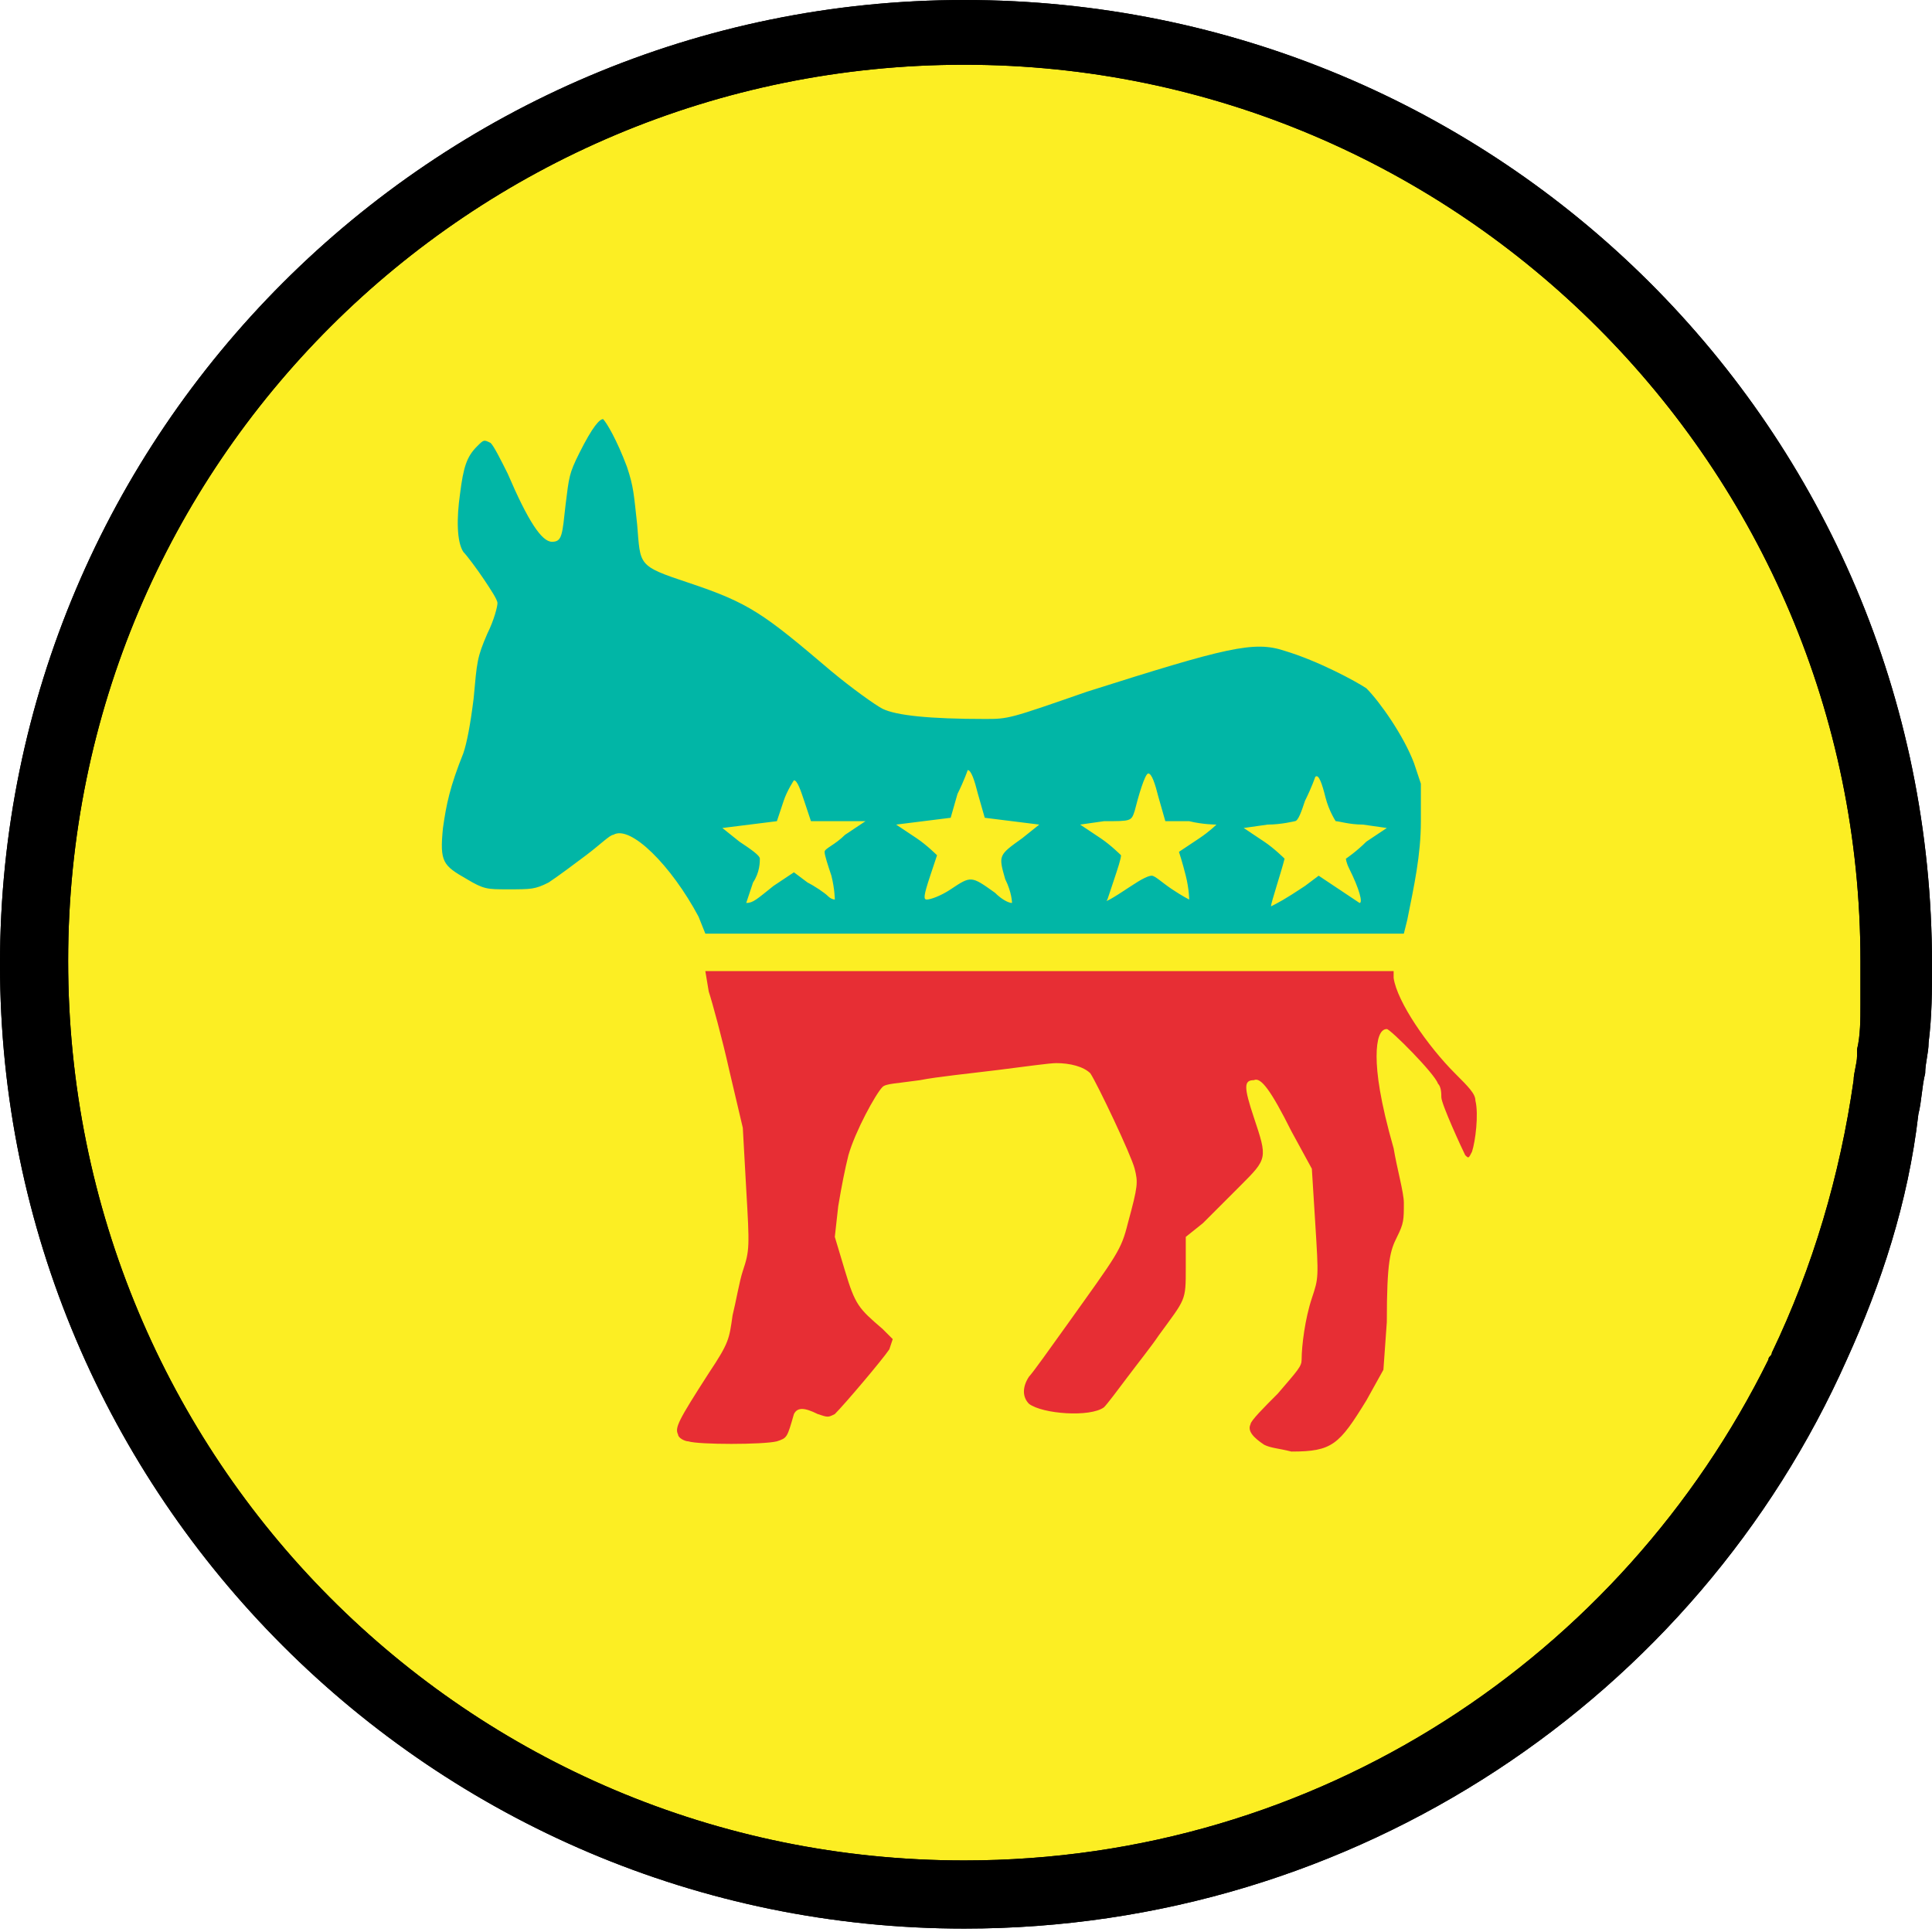
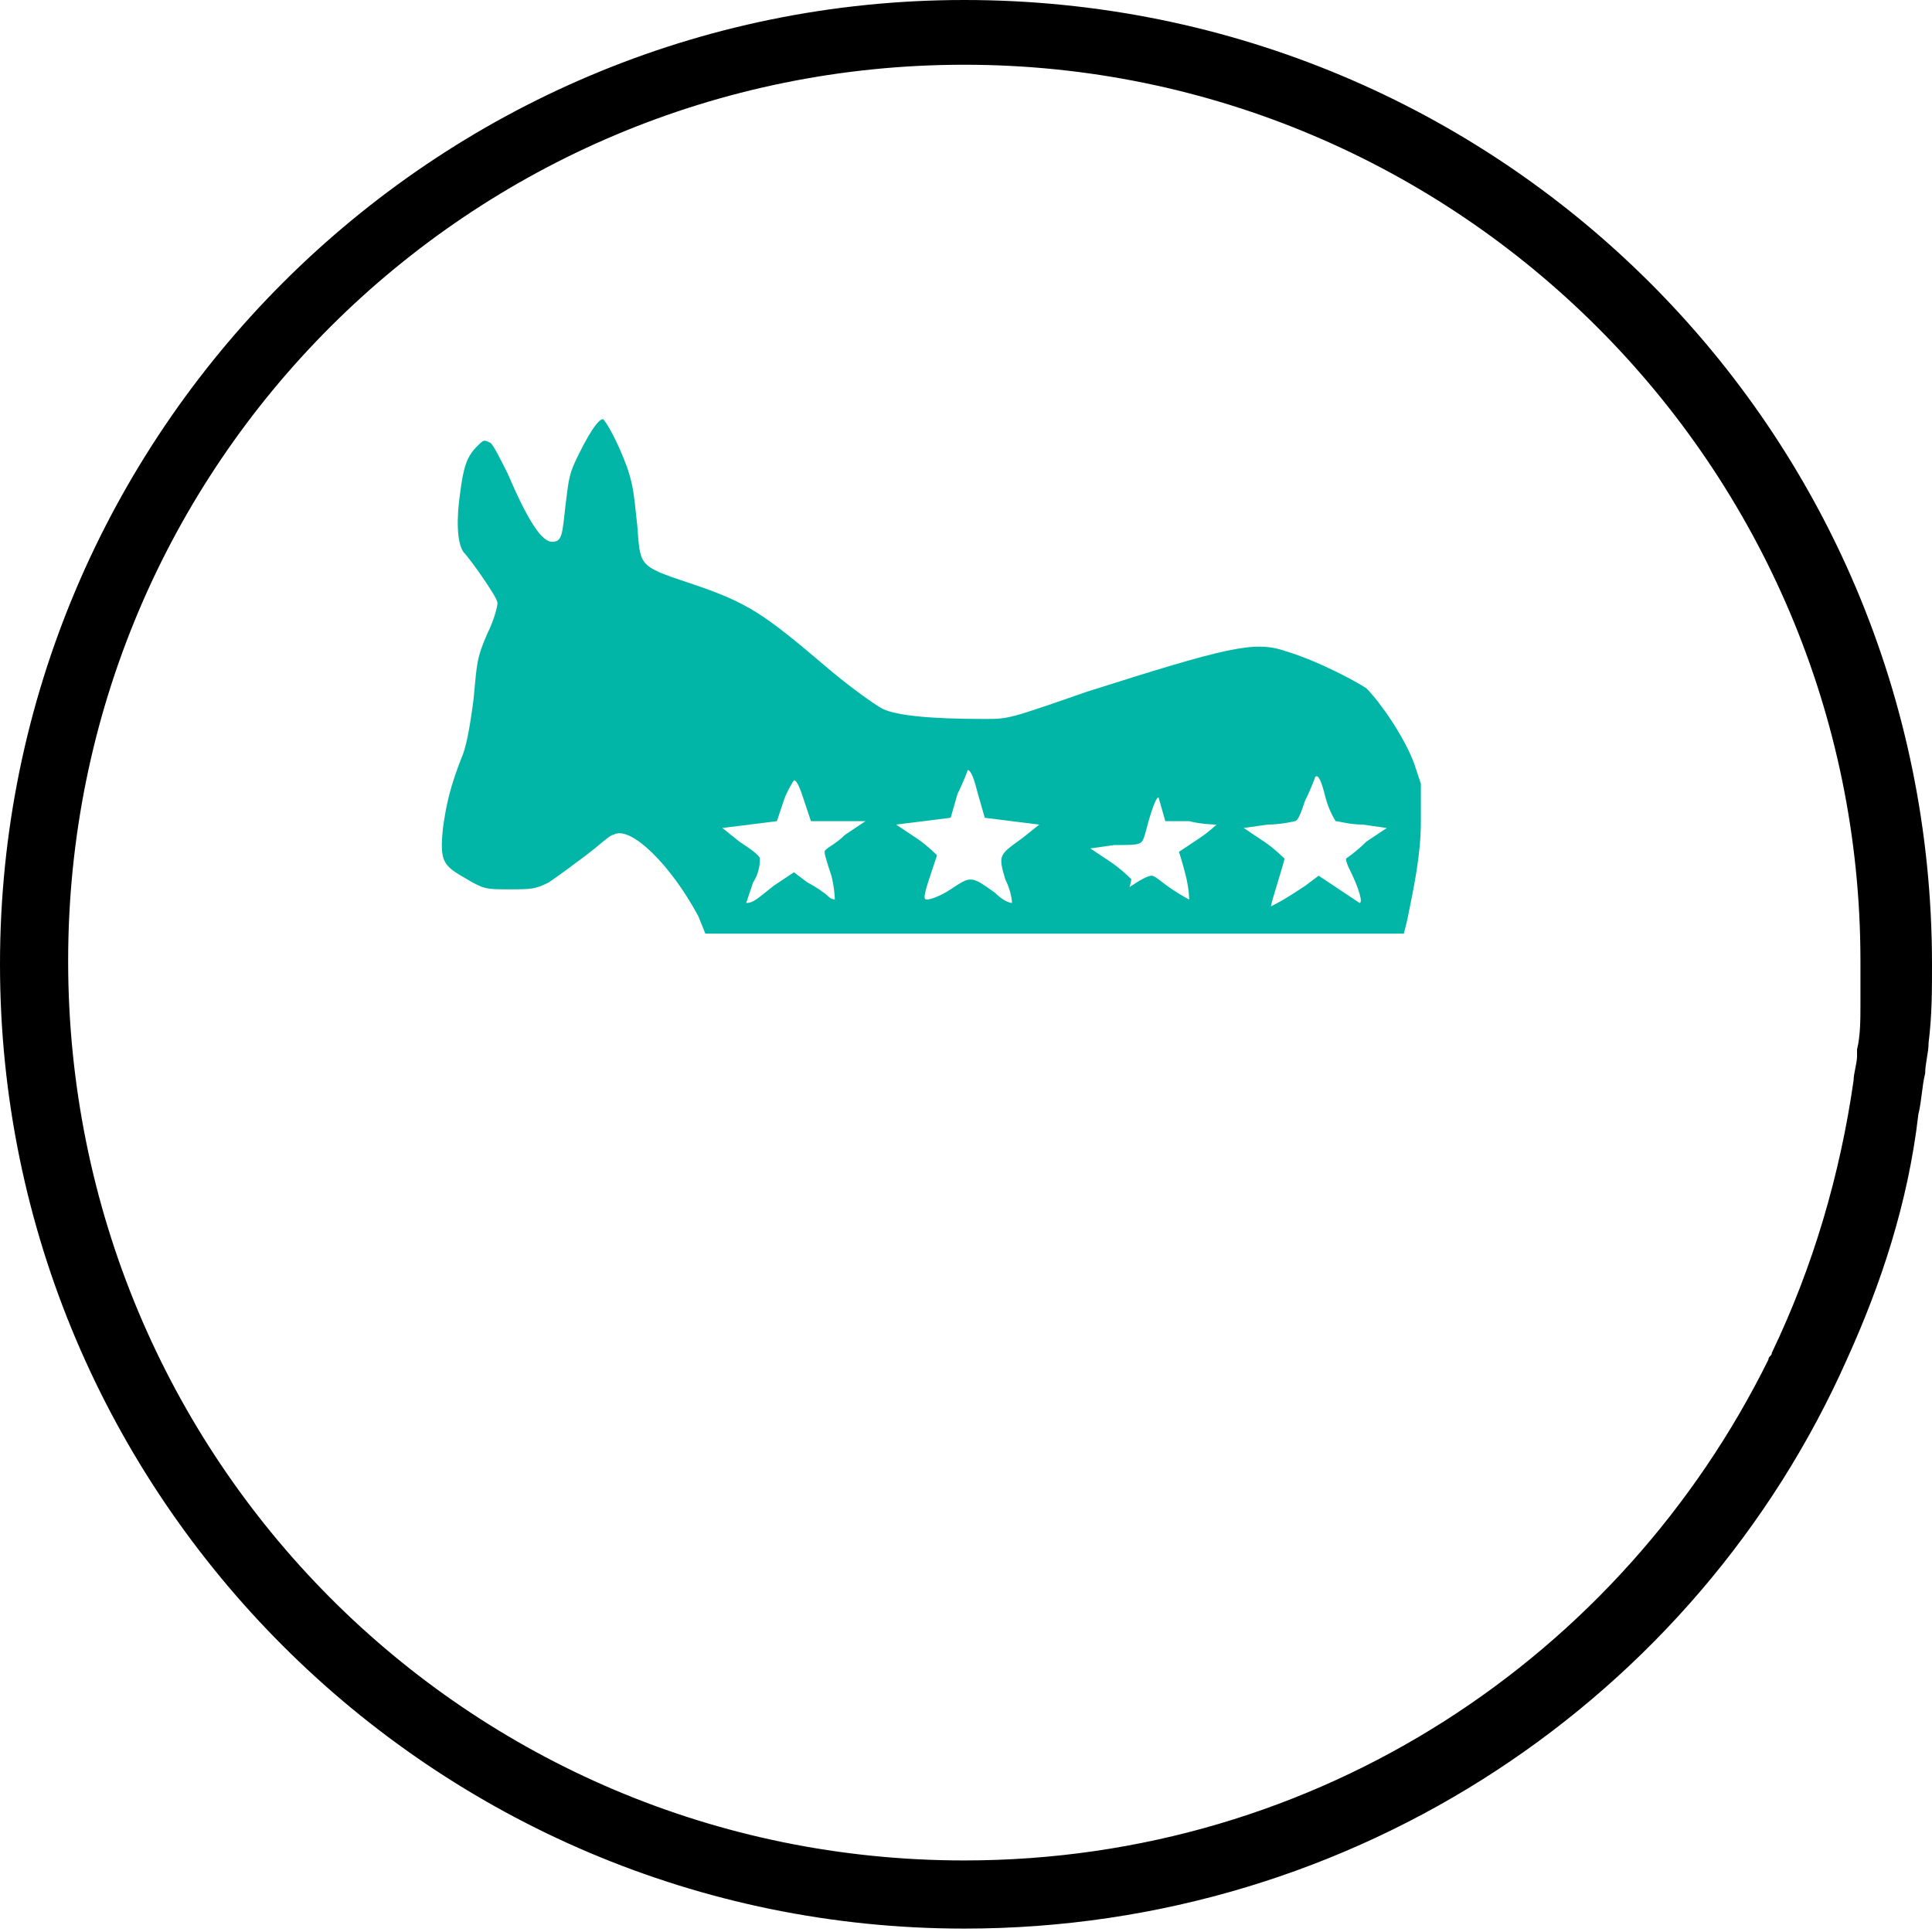
<svg xmlns="http://www.w3.org/2000/svg" version="1.1" id="Layer_1" x="0px" y="0px" viewBox="-511 512.3 56.7 56.7" style="enable-background:new -511 512.3 56.7 56.7;" xml:space="preserve">
  <style type="text/css">
	.st0{fill:#E72E34;}
	.st1{fill:#2DB674;}
	.st2{fill:#FCEE23;}
	.st3{fill:#FFFFFF;}
	.st4{fill:#01B6A6;}
	.st5{clip-path:url(#SVGID_00000097485820086138686280000007403093871328377497_);}
	.st6{fill:#4D4D4D;}
	.st7{fill:#C9E8FB;}
	.st8{opacity:0.6;fill:#AAC3D2;}
	.st9{fill:#FBFCFE;}
	.st10{fill:#B0CADA;}
	.st11{enable-background:new    ;}
	.st12{clip-path:url(#SVGID_00000088094046985755355930000012017843879255523494_);enable-background:new    ;}
	.st13{clip-path:url(#SVGID_00000165231735418112360340000017600411723091920571_);enable-background:new    ;}
	.st14{clip-path:url(#SVGID_00000123408811354774927520000015680826407579202186_);enable-background:new    ;}
	.st15{clip-path:url(#SVGID_00000016784170690629864950000002620858263402214568_);enable-background:new    ;}
	.st16{clip-path:url(#SVGID_00000153697122213752783880000012355061032655117697_);enable-background:new    ;}
	.st17{clip-path:url(#SVGID_00000178906969070337293400000010786577926507306932_);enable-background:new    ;}
	.st18{clip-path:url(#SVGID_00000180349660928581533100000004410356096063741846_);enable-background:new    ;}
	.st19{clip-path:url(#SVGID_00000090263654212526918860000017592201122707324088_);enable-background:new    ;}
	.st20{clip-path:url(#SVGID_00000074427721349804258290000013028162029224489381_);enable-background:new    ;}
	.st21{clip-path:url(#SVGID_00000004509318389266322310000013762916776348768445_);enable-background:new    ;}
	.st22{clip-path:url(#SVGID_00000049203976177229211510000001385774363513752469_);enable-background:new    ;}
	.st23{clip-path:url(#SVGID_00000003086642815659507590000004592395052135303341_);enable-background:new    ;}
	.st24{clip-path:url(#SVGID_00000033369014484440659850000006233281695724117429_);enable-background:new    ;}
	.st25{clip-path:url(#SVGID_00000103968936218060263770000003580715261755786654_);enable-background:new    ;}
	.st26{clip-path:url(#SVGID_00000062877904029168005590000011706680522415180177_);enable-background:new    ;}
	.st27{clip-path:url(#SVGID_00000088111440577680613790000003953342389765883058_);enable-background:new    ;}
	.st28{clip-path:url(#SVGID_00000142167242399098646700000004439660563605321143_);enable-background:new    ;}
	.st29{clip-path:url(#SVGID_00000067228120723043039720000000818806179607541174_);enable-background:new    ;}
	.st30{clip-path:url(#SVGID_00000035521453544816838370000002225092093388958642_);enable-background:new    ;}
	.st31{clip-path:url(#SVGID_00000173842794020351913190000008031402413752390787_);enable-background:new    ;}
	.st32{clip-path:url(#SVGID_00000174586151224970708050000003355372564130608281_);enable-background:new    ;}
	.st33{clip-path:url(#SVGID_00000043441071006931152480000009900908610054073523_);enable-background:new    ;}
	.st34{clip-path:url(#SVGID_00000019663327710589644710000014647493730987069355_);enable-background:new    ;}
	.st35{clip-path:url(#SVGID_00000155146453624026552550000007501403467610038974_);enable-background:new    ;}
	.st36{clip-path:url(#SVGID_00000044161060397693083490000010546437784942143409_);}
	.st37{clip-path:url(#SVGID_00000041985444648487453640000010339609983894346903_);}
	.st38{fill:none;stroke:#FFFFFF;stroke-miterlimit:10;}
	.st39{fill:none;stroke:#FFFFFF;stroke-width:0.25;stroke-linecap:round;stroke-miterlimit:10;}
	.st40{fill:none;stroke:#01B6A6;stroke-width:0.25;stroke-linecap:round;stroke-miterlimit:10;}
	.st41{fill:none;stroke:#01B6A6;stroke-width:0.25;stroke-linecap:round;stroke-miterlimit:10;stroke-dasharray:0.975,0.975;}
	.st42{fill:none;stroke:#01B6A6;stroke-width:0.25;stroke-linecap:round;stroke-miterlimit:10;stroke-dasharray:0.912,0.912;}
	.st43{fill:#C9CACC;}
	.st44{fill:#717375;}
	.st45{fill:#231F20;}
	.st46{fill:#86888A;}
	.st47{fill:none;stroke:#000000;stroke-linecap:round;stroke-miterlimit:10;}
</style>
  <g id="XMLID_1494_">
    <g id="XMLID_590_">
-       <path id="XMLID_27_" class="st2" d="M-482.7,568c-15,0-27.3-12.3-27.3-27.4c0-15,12.3-27.3,27.3-27.3c15.1,0,27.3,12.3,27.3,27.3    C-455.3,555.7-467.6,568-482.7,568z" />
      <g id="XMLID_23_">
        <path id="XMLID_24_" d="M-482.7,512.3c-15.6,0-28.3,12.7-28.3,28.3c0,15.6,12.7,28.3,28.3,28.3c11.5,0,21.5-6.8,25.9-16.7h0     c1-2.2,1.8-4.6,2.1-7.2c0.1-0.4,0.1-0.8,0.2-1.2c0-0.3,0.1-0.6,0.1-0.9c0.1-0.8,0.1-1.5,0.1-2.3     C-454.3,524.9-467,512.3-482.7,512.3z M-456.4,541.8c0,0.4,0,0.9-0.1,1.3c0,0.1,0,0.1,0,0.2c0,0.2-0.1,0.5-0.1,0.7     c-0.4,2.8-1.2,5.5-2.4,8c0,0.1-0.1,0.1-0.1,0.2c-4.3,8.7-13.2,14.7-23.6,14.7c-14.6,0-26.3-11.8-26.3-26.4     c0-14.6,11.8-26.3,26.3-26.3s26.3,11.8,26.3,26.3C-456.4,541-456.4,541.4-456.4,541.8z" />
      </g>
    </g>
    <g id="XMLID_561_">
      <g id="XMLID_18_">
-         <path id="XMLID_19_" d="M-482.7,512.3c-15.6,0-28.3,12.7-28.3,28.3c0,15.6,12.7,28.3,28.3,28.3c11.5,0,21.5-6.8,25.9-16.7h0     c1-2.2,1.8-4.6,2.1-7.2c0.1-0.4,0.1-0.8,0.2-1.2c0-0.3,0.1-0.6,0.1-0.9c0.1-0.8,0.1-1.5,0.1-2.3     C-454.3,524.9-467,512.3-482.7,512.3z M-456.4,541.8c0,0.4,0,0.9-0.1,1.3c0,0.1,0,0.1,0,0.2c0,0.2-0.1,0.5-0.1,0.7     c-0.4,2.8-1.2,5.5-2.4,8c0,0.1-0.1,0.1-0.1,0.2c-4.3,8.7-13.2,14.7-23.6,14.7c-14.6,0-26.3-11.8-26.3-26.4     c0-14.6,11.8-26.3,26.3-26.3s26.3,11.8,26.3,26.3C-456.4,541-456.4,541.4-456.4,541.8z" />
-       </g>
+         </g>
    </g>
  </g>
  <g>
-     <path id="path10221" class="st4" d="M-490.5,539.2c-0.8-1.5-2-2.7-2.5-2.4c-0.1,0-0.4,0.3-0.8,0.6s-0.8,0.6-1.1,0.8   c-0.4,0.2-0.5,0.2-1.2,0.2c-0.6,0-0.7,0-1.2-0.3c-0.7-0.4-0.8-0.5-0.7-1.5c0.1-0.7,0.2-1.2,0.6-2.2c0.1-0.3,0.2-0.8,0.3-1.6   c0.1-1.1,0.1-1.2,0.4-1.9c0.2-0.4,0.3-0.8,0.3-0.9s-0.2-0.4-0.4-0.7c-0.2-0.3-0.5-0.7-0.6-0.8c-0.2-0.3-0.2-1-0.1-1.7   c0.1-0.8,0.2-1.1,0.5-1.4c0.2-0.2,0.2-0.2,0.4-0.1c0.1,0.1,0.3,0.5,0.5,0.9c0.6,1.4,1,2,1.3,2c0.3,0,0.3-0.2,0.4-1.1   c0.1-0.8,0.1-0.9,0.4-1.5c0.4-0.8,0.6-1,0.7-1c0.1,0.1,0.4,0.6,0.7,1.4c0.2,0.6,0.2,0.8,0.3,1.7c0.1,1.2,0,1.2,1.5,1.7   c1.8,0.6,2.2,0.9,4.2,2.6c0.6,0.5,1.3,1,1.5,1.1c0.4,0.2,1.4,0.3,3,0.3c0.7,0,0.7,0,3-0.8c4.1-1.3,4.9-1.5,5.8-1.2   c1,0.3,2.1,0.9,2.4,1.1c0.4,0.4,1.1,1.4,1.4,2.2l0.2,0.6l0,1.1c0,1-0.2,1.9-0.4,2.9l-0.1,0.4H-480h-10.3L-490.5,539.2z    M-472.7,538.3l0.4-0.3l0.6,0.4c0.3,0.2,0.6,0.4,0.6,0.4c0.1,0,0-0.4-0.3-1c-0.1-0.2-0.1-0.3-0.1-0.3c0,0,0.3-0.2,0.6-0.5l0.6-0.4   l-0.7-0.1c-0.4,0-0.7-0.1-0.8-0.1c0,0-0.2-0.3-0.3-0.7c-0.1-0.4-0.2-0.7-0.3-0.6c0,0-0.1,0.3-0.3,0.7c-0.1,0.3-0.2,0.6-0.3,0.6   c0,0-0.4,0.1-0.8,0.1l-0.7,0.1l0.6,0.4c0.3,0.2,0.6,0.5,0.6,0.5c-0.1,0.4-0.4,1.3-0.4,1.4C-473.5,538.8-473.3,538.7-472.7,538.3   L-472.7,538.3z M-488.3,538.3l0.6-0.4l0.4,0.3c0.2,0.1,0.5,0.3,0.6,0.4c0.1,0.1,0.2,0.1,0.2,0.1s0-0.3-0.1-0.7   c-0.1-0.3-0.2-0.6-0.2-0.7s0.3-0.2,0.6-0.5l0.6-0.4l-0.3,0c-0.2,0-0.5,0-0.8,0l-0.5,0l-0.2-0.6c-0.1-0.3-0.2-0.6-0.3-0.6   c0,0-0.2,0.3-0.3,0.6l-0.2,0.6l-0.8,0.1l-0.8,0.1l0.5,0.4c0.3,0.2,0.6,0.4,0.6,0.5c0,0.1,0,0.4-0.2,0.7c-0.1,0.3-0.2,0.6-0.2,0.6   C-488.9,538.8-488.8,538.7-488.3,538.3L-488.3,538.3z M-483.1,538.4c0.6-0.4,0.6-0.4,1.3,0.1c0.2,0.2,0.4,0.3,0.5,0.3   c0,0,0-0.3-0.2-0.7c-0.2-0.7-0.2-0.7,0.5-1.2l0.5-0.4l-0.8-0.1l-0.8-0.1l-0.2-0.7c-0.1-0.4-0.2-0.7-0.3-0.7c0,0-0.1,0.3-0.3,0.7   l-0.2,0.7l-0.8,0.1l-0.8,0.1l0.6,0.4c0.3,0.2,0.6,0.5,0.6,0.5c0,0-0.1,0.3-0.2,0.6c-0.2,0.6-0.2,0.7-0.1,0.7   C-483.7,538.7-483.4,538.6-483.1,538.4L-483.1,538.4z M-477.8,538.3c0.3-0.2,0.5-0.3,0.6-0.3c0.1,0,0.3,0.2,0.6,0.4   s0.5,0.3,0.5,0.3c0,0,0-0.3-0.1-0.7c-0.1-0.4-0.2-0.7-0.2-0.7c0,0,0.3-0.2,0.6-0.4c0.3-0.2,0.5-0.4,0.5-0.4c0,0-0.4,0-0.8-0.1   l-0.7,0l-0.2-0.7c-0.1-0.4-0.2-0.7-0.3-0.7c-0.1,0-0.3,0.7-0.4,1.1c-0.1,0.3-0.1,0.3-0.9,0.3l-0.7,0.1l0.6,0.4   c0.3,0.2,0.6,0.5,0.6,0.5c0,0.1-0.1,0.4-0.2,0.7c-0.1,0.3-0.2,0.6-0.2,0.6C-478.6,538.8-478.4,538.7-477.8,538.3L-477.8,538.3z" />
-     <path id="path10260" class="st0" d="M-473.9,554.7c-0.3-0.2-0.5-0.4-0.4-0.6c0-0.1,0.4-0.5,0.8-0.9c0.6-0.7,0.7-0.8,0.7-1   c0-0.4,0.1-1.2,0.3-1.8c0.2-0.6,0.2-0.6,0.1-2.2l-0.1-1.6l-0.6-1.1c-0.6-1.2-0.9-1.6-1.1-1.5c-0.3,0-0.3,0.2,0,1.1   c0.4,1.2,0.4,1.2-0.4,2c-0.4,0.4-0.9,0.9-1.1,1.1l-0.5,0.4l0,0.9c0,1,0,0.9-0.8,2c-0.2,0.3-0.6,0.8-0.9,1.2   c-0.3,0.4-0.6,0.8-0.7,0.9c-0.4,0.3-1.8,0.2-2.2-0.1c-0.2-0.2-0.2-0.5,0-0.8c0.1-0.1,0.6-0.8,1.1-1.5c1.5-2.1,1.6-2.2,1.8-3   c0.3-1.1,0.3-1.2,0.2-1.6c-0.1-0.4-1.1-2.5-1.3-2.8c-0.2-0.2-0.6-0.3-1-0.3c-0.2,0-0.9,0.1-1.7,0.2c-0.8,0.1-1.8,0.2-2.3,0.3   c-0.7,0.1-1,0.1-1.1,0.2c-0.2,0.2-0.8,1.3-1,2c-0.1,0.4-0.2,0.9-0.3,1.5l-0.1,0.9l0.3,1c0.3,1,0.4,1.1,1.1,1.7l0.3,0.3l-0.1,0.3   c-0.2,0.3-1.3,1.6-1.6,1.9c-0.2,0.1-0.2,0.1-0.5,0c-0.4-0.2-0.6-0.2-0.7,0c-0.2,0.7-0.2,0.7-0.5,0.8c-0.4,0.1-2.3,0.1-2.6,0   c-0.1,0-0.3-0.1-0.3-0.2c-0.1-0.2,0-0.4,0.9-1.8c0.6-0.9,0.6-1,0.7-1.7c0.1-0.4,0.2-1,0.3-1.3c0.2-0.6,0.2-0.7,0.1-2.4l-0.1-1.8   l-0.4-1.7c-0.2-0.9-0.5-2-0.6-2.3l-0.1-0.6h10.1h10.1l0,0.2c0.1,0.7,1,2,1.8,2.8c0.4,0.4,0.6,0.6,0.6,0.8c0.1,0.4,0,1.2-0.1,1.5   c-0.1,0.2-0.1,0.2-0.2,0.1c-0.1-0.2-0.7-1.5-0.7-1.7c0-0.1,0-0.3-0.1-0.4c-0.1-0.3-1.4-1.6-1.5-1.6c-0.2,0-0.3,0.3-0.3,0.8   c0,0.5,0.1,1.3,0.5,2.7c0.1,0.6,0.3,1.3,0.3,1.6c0,0.5,0,0.6-0.2,1c-0.2,0.4-0.3,0.7-0.3,2.5l-0.1,1.4l-0.5,0.9   c-0.8,1.3-1,1.5-2.2,1.5C-473.5,554.8-473.7,554.8-473.9,554.7L-473.9,554.7z" />
+     <path id="path10221" class="st4" d="M-490.5,539.2c-0.8-1.5-2-2.7-2.5-2.4c-0.1,0-0.4,0.3-0.8,0.6s-0.8,0.6-1.1,0.8   c-0.4,0.2-0.5,0.2-1.2,0.2c-0.6,0-0.7,0-1.2-0.3c-0.7-0.4-0.8-0.5-0.7-1.5c0.1-0.7,0.2-1.2,0.6-2.2c0.1-0.3,0.2-0.8,0.3-1.6   c0.1-1.1,0.1-1.2,0.4-1.9c0.2-0.4,0.3-0.8,0.3-0.9s-0.2-0.4-0.4-0.7c-0.2-0.3-0.5-0.7-0.6-0.8c-0.2-0.3-0.2-1-0.1-1.7   c0.1-0.8,0.2-1.1,0.5-1.4c0.2-0.2,0.2-0.2,0.4-0.1c0.1,0.1,0.3,0.5,0.5,0.9c0.6,1.4,1,2,1.3,2c0.3,0,0.3-0.2,0.4-1.1   c0.1-0.8,0.1-0.9,0.4-1.5c0.4-0.8,0.6-1,0.7-1c0.1,0.1,0.4,0.6,0.7,1.4c0.2,0.6,0.2,0.8,0.3,1.7c0.1,1.2,0,1.2,1.5,1.7   c1.8,0.6,2.2,0.9,4.2,2.6c0.6,0.5,1.3,1,1.5,1.1c0.4,0.2,1.4,0.3,3,0.3c0.7,0,0.7,0,3-0.8c4.1-1.3,4.9-1.5,5.8-1.2   c1,0.3,2.1,0.9,2.4,1.1c0.4,0.4,1.1,1.4,1.4,2.2l0.2,0.6l0,1.1c0,1-0.2,1.9-0.4,2.9l-0.1,0.4H-480h-10.3L-490.5,539.2z    M-472.7,538.3l0.4-0.3l0.6,0.4c0.3,0.2,0.6,0.4,0.6,0.4c0.1,0,0-0.4-0.3-1c-0.1-0.2-0.1-0.3-0.1-0.3c0,0,0.3-0.2,0.6-0.5l0.6-0.4   l-0.7-0.1c-0.4,0-0.7-0.1-0.8-0.1c0,0-0.2-0.3-0.3-0.7c-0.1-0.4-0.2-0.7-0.3-0.6c0,0-0.1,0.3-0.3,0.7c-0.1,0.3-0.2,0.6-0.3,0.6   c0,0-0.4,0.1-0.8,0.1l-0.7,0.1l0.6,0.4c0.3,0.2,0.6,0.5,0.6,0.5c-0.1,0.4-0.4,1.3-0.4,1.4C-473.5,538.8-473.3,538.7-472.7,538.3   L-472.7,538.3z M-488.3,538.3l0.6-0.4l0.4,0.3c0.2,0.1,0.5,0.3,0.6,0.4c0.1,0.1,0.2,0.1,0.2,0.1s0-0.3-0.1-0.7   c-0.1-0.3-0.2-0.6-0.2-0.7s0.3-0.2,0.6-0.5l0.6-0.4l-0.3,0c-0.2,0-0.5,0-0.8,0l-0.5,0l-0.2-0.6c-0.1-0.3-0.2-0.6-0.3-0.6   c0,0-0.2,0.3-0.3,0.6l-0.2,0.6l-0.8,0.1l-0.8,0.1l0.5,0.4c0.3,0.2,0.6,0.4,0.6,0.5c0,0.1,0,0.4-0.2,0.7c-0.1,0.3-0.2,0.6-0.2,0.6   C-488.9,538.8-488.8,538.7-488.3,538.3L-488.3,538.3z M-483.1,538.4c0.6-0.4,0.6-0.4,1.3,0.1c0.2,0.2,0.4,0.3,0.5,0.3   c0,0,0-0.3-0.2-0.7c-0.2-0.7-0.2-0.7,0.5-1.2l0.5-0.4l-0.8-0.1l-0.8-0.1l-0.2-0.7c-0.1-0.4-0.2-0.7-0.3-0.7c0,0-0.1,0.3-0.3,0.7   l-0.2,0.7l-0.8,0.1l-0.8,0.1l0.6,0.4c0.3,0.2,0.6,0.5,0.6,0.5c0,0-0.1,0.3-0.2,0.6c-0.2,0.6-0.2,0.7-0.1,0.7   C-483.7,538.7-483.4,538.6-483.1,538.4L-483.1,538.4z M-477.8,538.3c0.3-0.2,0.5-0.3,0.6-0.3c0.1,0,0.3,0.2,0.6,0.4   s0.5,0.3,0.5,0.3c0,0,0-0.3-0.1-0.7c-0.1-0.4-0.2-0.7-0.2-0.7c0,0,0.3-0.2,0.6-0.4c0.3-0.2,0.5-0.4,0.5-0.4c0,0-0.4,0-0.8-0.1   l-0.7,0l-0.2-0.7c-0.1,0-0.3,0.7-0.4,1.1c-0.1,0.3-0.1,0.3-0.9,0.3l-0.7,0.1l0.6,0.4   c0.3,0.2,0.6,0.5,0.6,0.5c0,0.1-0.1,0.4-0.2,0.7c-0.1,0.3-0.2,0.6-0.2,0.6C-478.6,538.8-478.4,538.7-477.8,538.3L-477.8,538.3z" />
  </g>
</svg>